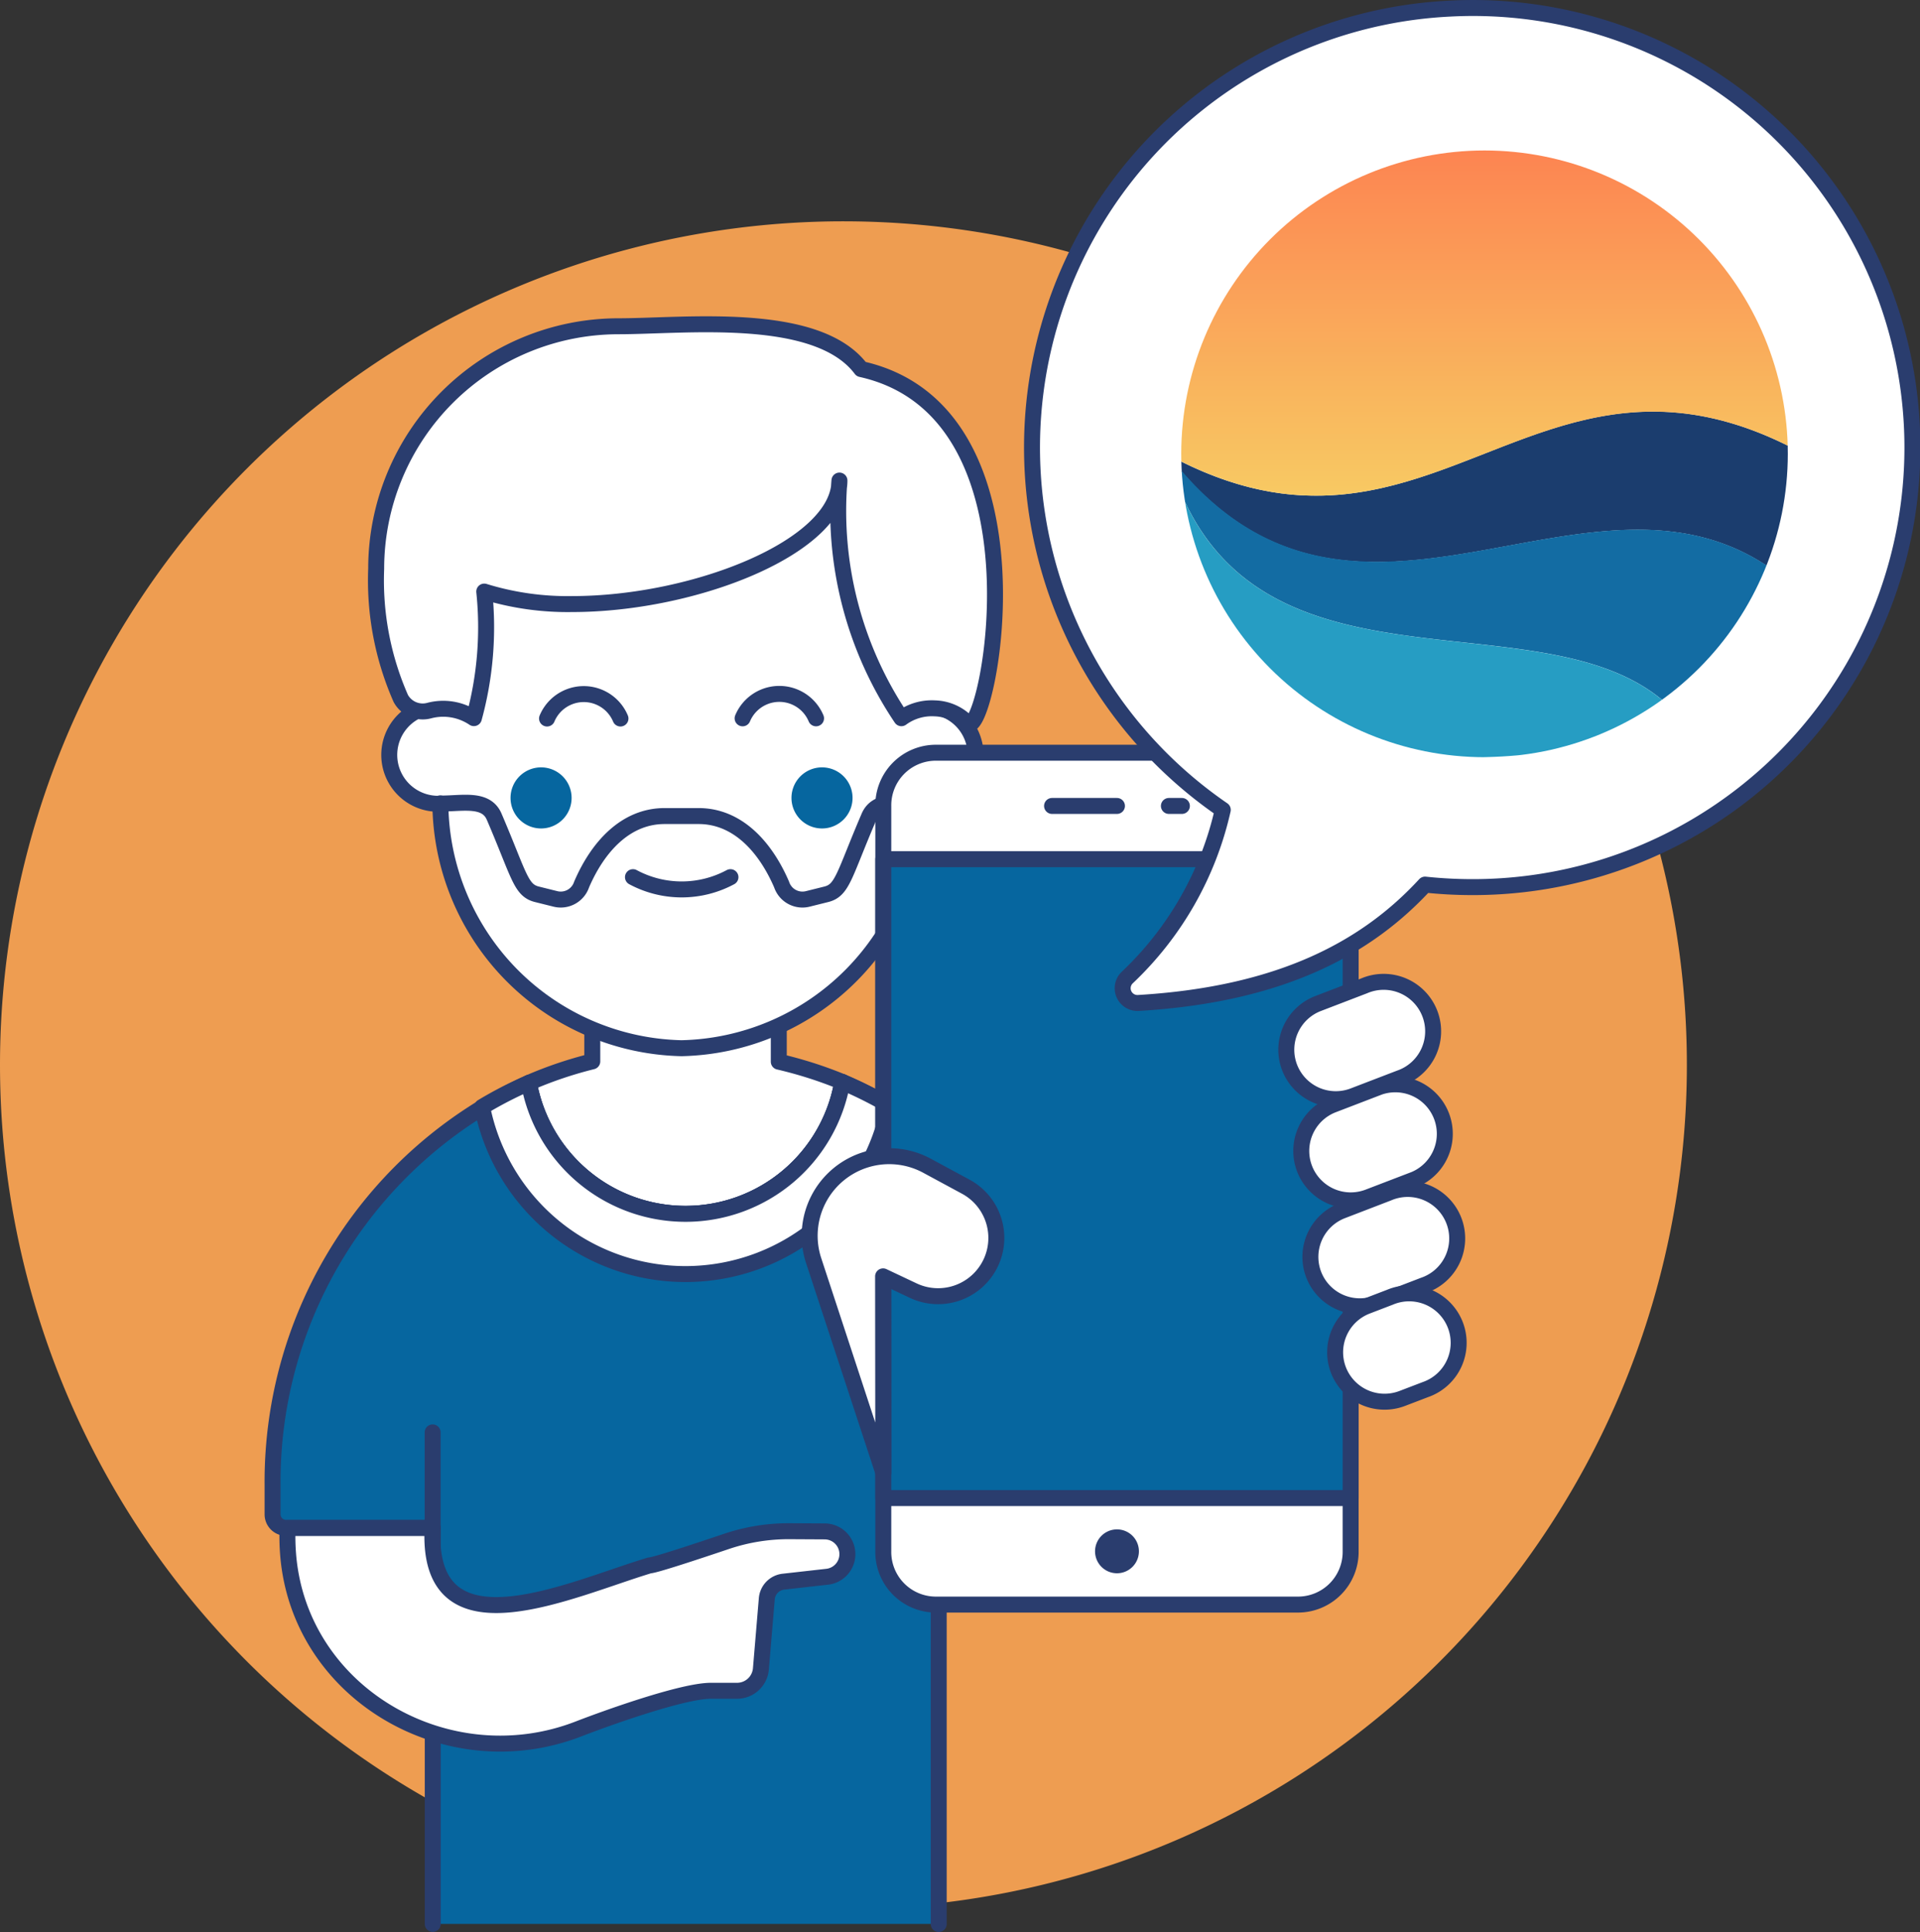
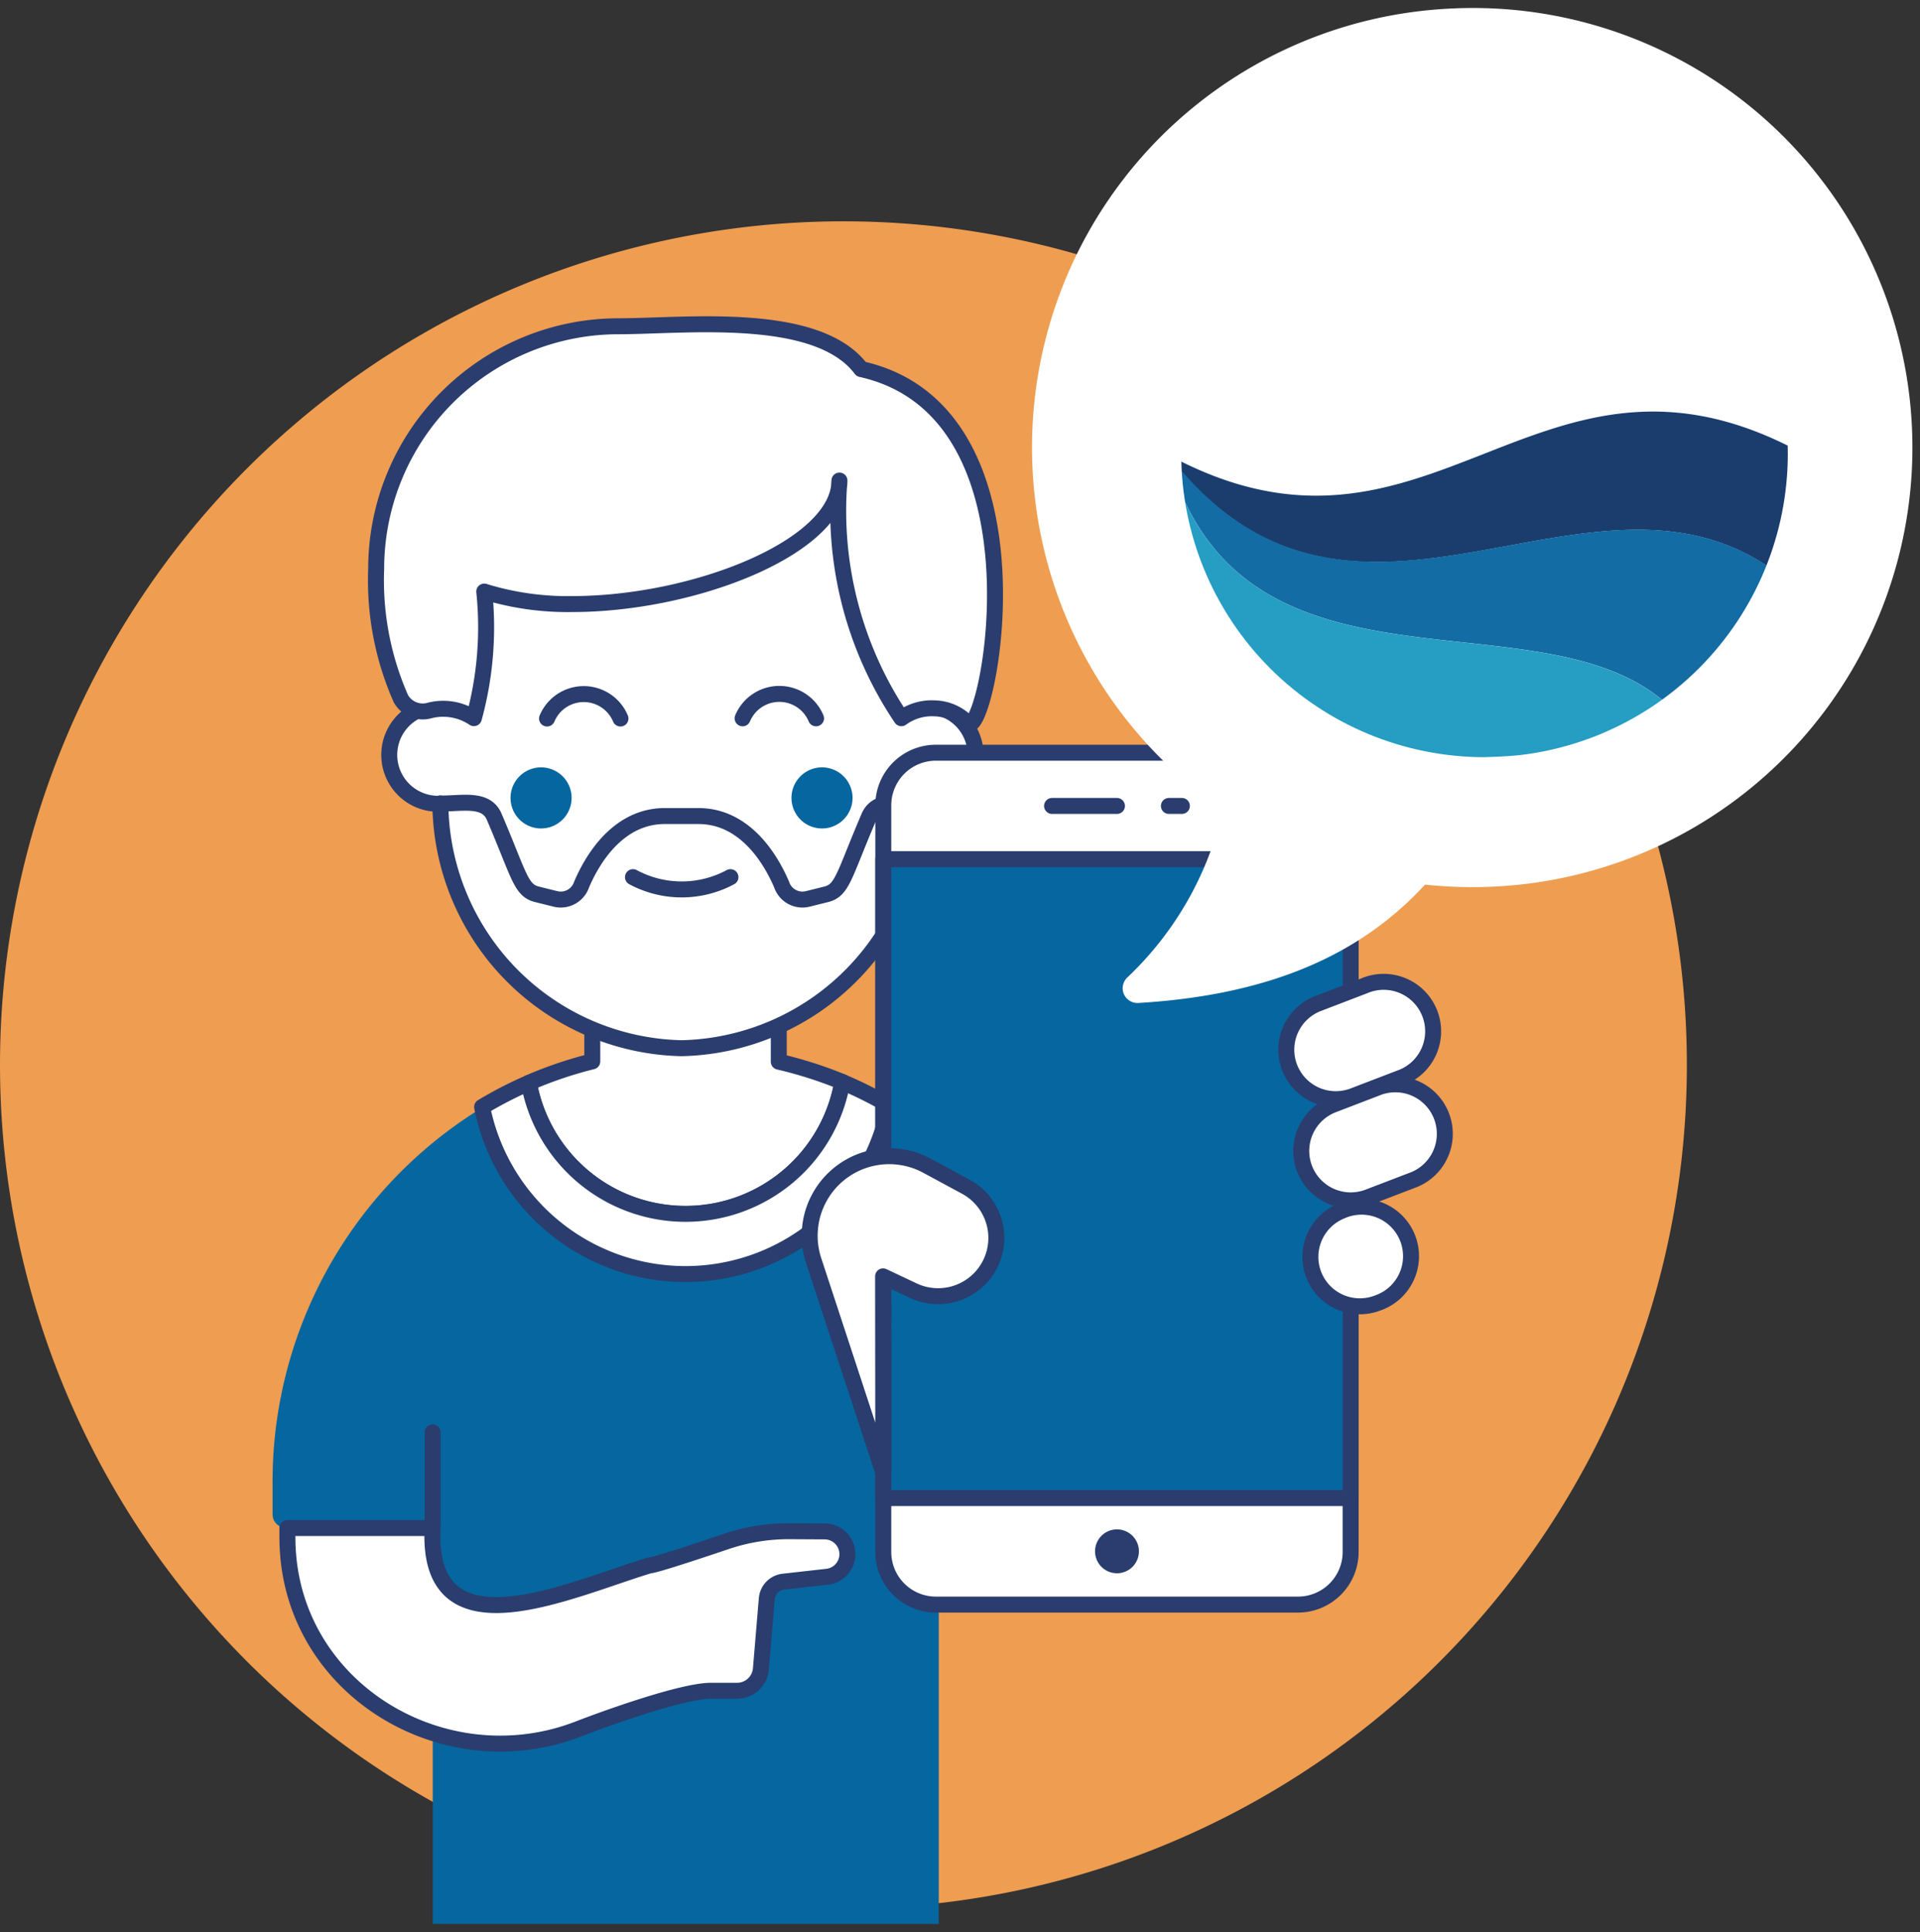
<svg xmlns="http://www.w3.org/2000/svg" width="120.281" height="121.002" viewBox="0 0 120.281 121.002">
  <rect x="0" y="0" width="120.281" height="121.002" fill="#333333" stroke="none" />
  <defs>
    <clipPath id="clip-path">
      <path id="Path_6" data-name="Path 6" d="M19-455.827a19.009,19.009,0,0,1,19,19,19.009,19.009,0,0,1-19,19,19.009,19.009,0,0,1-19-19A19.009,19.009,0,0,1,19-455.827Z" transform="translate(0 455.827)" fill="none" clip-rule="evenodd" />
    </clipPath>
    <clipPath id="clip-path-2">
-       <path id="Path_5" data-name="Path 5" d="M29.411-440.37q.011.149.019.3h0l0,0c-.226-.123-.45-.239-.672-.351l-.186-.094q-.3-.148-.592-.285l-.13-.06q-.28-.128-.557-.245l-.252-.106q-.2-.081-.395-.157-.237-.092-.472-.177l-.263-.094c-.131-.046-.261-.089-.391-.131l-.1-.03c-10.21-3.249-16.606,3.9-25.445,4.395H-.055q-.266.014-.536.021l-.081,0q-.271,0-.545,0h-.074q-.275-.005-.554-.02l-.068,0q-.286-.016-.575-.042l-.055-.005q-.3-.028-.6-.068l-.051-.007q-.3-.04-.6-.092l-.05-.009q-.308-.054-.62-.119l-.041-.009q-.322-.069-.649-.151l-.027-.007q-.329-.084-.663-.182l-.029-.009q-.333-.1-.671-.212l-.029-.01q-.343-.116-.691-.247l-.017-.006q-.354-.134-.715-.285l-.013-.006q-.358-.15-.722-.317l-.023-.01q-.363-.167-.733-.353l-.017-.009q-.377-.189-.76-.4h0c3.2,11.789,13.8,10.969,22.492,12.259-8.687-1.289-19.287-.47-22.492-12.258q.006.144.012.285-.015-.339-.027-.693a18.479,18.479,0,0,1,4.3-11.455c3.867-5.321,9.993-7.1,15.655-7.456,5.94-.211,10.674,2.706,13.923,5.863C27.74-449.178,29.009-445.541,29.411-440.37Z" transform="translate(10.284 459.291)" fill="none" clip-rule="evenodd" />
-     </clipPath>
+       </clipPath>
    <linearGradient id="linear-gradient" x1="0.16" y1="0.5" x2="1.656" y2="0.5" gradientUnits="objectBoundingBox">
      <stop offset="0" stop-color="#f5e86c" />
      <stop offset="0.1" stop-color="#f7d867" />
      <stop offset="0.2" stop-color="#f8c662" />
      <stop offset="0.3" stop-color="#f9b55d" />
      <stop offset="0.4" stop-color="#faa259" />
      <stop offset="0.5" stop-color="#fc9054" />
      <stop offset="0.6" stop-color="#fd7d50" />
      <stop offset="0.7" stop-color="#fe6a4b" />
      <stop offset="0.8" stop-color="#ff5647" />
      <stop offset="0.9" stop-color="#ff4243" />
      <stop offset="1" stop-color="#ff2d3f" />
    </linearGradient>
  </defs>
  <g id="Group_29" data-name="Group 29" transform="translate(-1531 -2587.576)">
    <g id="Group_28" data-name="Group 28" transform="translate(1526.319 2583.222)">
      <path id="Path_86" data-name="Path 86" d="M4.681,67.807A52.838,52.838,0,1,0,57.519,14.969,52.838,52.838,0,0,0,4.681,67.807Z" transform="translate(0 3.246)" fill="#ee9d51" />
      <path id="Path_87" data-name="Path 87" d="M45.419,56.24V50.37H33.735v5.852a25.03,25.03,0,0,0-3.971,1.343A9.969,9.969,0,0,0,49.4,57.51,25.938,25.938,0,0,0,45.419,56.24Z" transform="translate(8.05 14.608)" fill="#fff" />
      <path id="Path_88" data-name="Path 88" d="M53.3,55.777a9.969,9.969,0,0,1-19.632.055,27.452,27.452,0,0,0-16.059,25.2v1.815a.844.844,0,0,0,.834.855h9.2v24.806h31.7V83.71h9.17a.844.844,0,0,0,.835-.855V80.292A26.515,26.515,0,0,0,53.3,55.777Z" transform="translate(4.148 16.343)" fill="#06669f" />
      <path id="Path_89" data-name="Path 89" d="M45.419,56.24V50.37H33.735v5.852a25.03,25.03,0,0,0-3.971,1.343A9.969,9.969,0,0,0,49.4,57.51,25.938,25.938,0,0,0,45.419,56.24Z" transform="translate(8.05 14.608)" fill="none" stroke="#2a3d6e" stroke-linecap="round" stroke-linejoin="round" stroke-width="1" />
      <path id="Path_90" data-name="Path 90" d="M25.2,78.374V72.39" transform="translate(6.584 21.675)" fill="none" stroke="#2a3d6e" stroke-linecap="round" stroke-linejoin="round" stroke-width="1" />
-       <path id="Path_91" data-name="Path 91" d="M59.34,108.513V83.71h9.17a.844.844,0,0,0,.835-.855V80.292A26.515,26.515,0,0,0,53.3,55.777a9.969,9.969,0,0,1-19.632.055,27.452,27.452,0,0,0-16.059,25.2v1.815a.844.844,0,0,0,.834.855h9.2v24.806" transform="translate(4.148 16.343)" fill="none" stroke="#2a3d6e" stroke-linecap="round" stroke-linejoin="round" stroke-width="1" />
      <path id="Path_92" data-name="Path 92" d="M52,77.137l-2.217-.012a12.182,12.182,0,0,0-3.976.642c-1.878.633-4.5,1.5-4.808,1.5-4.888,1.47-13.606,5.619-13.606-1.827v-.514H18.311v.514q0,.575.045,1.137c.695,8.745,10.013,14.1,18.192,10.932,1.666-.645,6.5-2.39,8.29-2.39h1.655a1.5,1.5,0,0,0,1.482-1.374l.369-4.39a1.177,1.177,0,0,1,1.04-1.07l2.774-.312A1.424,1.424,0,0,0,52,77.138Z" transform="translate(4.374 23.13)" fill="#fff" stroke="#2a3d6e" stroke-linecap="round" stroke-linejoin="round" stroke-width="1" />
      <path id="Path_93" data-name="Path 93" d="M27.55,57.34a25.169,25.169,0,0,1,2.926-1.507,9.969,9.969,0,0,0,19.632-.055,25.6,25.6,0,0,1,2.932,1.464,12.984,12.984,0,0,1-25.494.1Z" transform="translate(7.338 16.343)" fill="#fff" stroke="#2a3d6e" stroke-linecap="round" stroke-linejoin="round" stroke-width="1" />
      <path id="Path_94" data-name="Path 94" d="M49.2,72.39v5.984" transform="translate(14.289 21.675)" fill="none" stroke="#2a3d6e" stroke-linecap="round" stroke-linejoin="round" stroke-width="1" />
      <path id="Path_95" data-name="Path 95" d="M56.77,42.6V38.773a15.3,15.3,0,1,0-30.609,0V42.6a3.061,3.061,0,0,0,0,6.121c.065,0,.124-.015.188-.018a15.285,15.285,0,0,0,30.234,0c.063,0,.124.018.188.018a3.061,3.061,0,1,0,0-6.121Z" transform="translate(5.911 5.974)" fill="#fff" stroke="#2a3d6e" stroke-linecap="round" stroke-linejoin="round" stroke-width="1" />
      <path id="Path_96" data-name="Path 96" d="M28.893,42.773a1.913,1.913,0,1,0,1.913-1.913A1.913,1.913,0,0,0,28.893,42.773Z" transform="translate(7.771 11.555)" fill="#06669f" />
      <path id="Path_97" data-name="Path 97" d="M42.217,42.773A1.913,1.913,0,1,0,44.13,40.86a1.913,1.913,0,0,0-1.913,1.913Z" transform="translate(12.047 11.555)" fill="#06669f" />
      <path id="Path_98" data-name="Path 98" d="M35.226,38.916a2.494,2.494,0,0,0-4.6,0" transform="translate(8.325 10.439)" fill="none" stroke="#2a3d6e" stroke-linecap="round" stroke-linejoin="round" stroke-width="1" />
      <path id="Path_99" data-name="Path 99" d="M44.5,38.907a2.494,2.494,0,0,0-4.6,0" transform="translate(11.303 10.436)" fill="none" stroke="#2a3d6e" stroke-linecap="round" stroke-linejoin="round" stroke-width="1" />
      <path id="Path_100" data-name="Path 100" d="M52.419,43.413c-1.573,3.671-1.653,4.6-2.674,4.857l-1.16.289a1.376,1.376,0,0,1-1.641-.9c-1.013-2.349-2.753-4.289-5.2-4.289H39.614c-2.45,0-4.191,1.94-5.2,4.289a1.378,1.378,0,0,1-1.641.9l-1.161-.289c-1.021-.255-1.1-1.189-2.674-4.857-.511-1.2-2.014-.816-3.372-.827A15.455,15.455,0,0,0,40.671,57.91,15.455,15.455,0,0,0,55.788,42.587C54.435,42.6,52.932,42.224,52.419,43.413Z" transform="translate(6.702 12.094)" fill="#fff" stroke="#2a3d6e" stroke-linecap="round" stroke-linejoin="round" stroke-width="1" />
      <path id="Path_101" data-name="Path 101" d="M25.839,44.048a1.565,1.565,0,0,1-1.77-.757,18.345,18.345,0,0,1-1.544-8.125A15.191,15.191,0,0,1,37.715,19.975c4.144,0,12.431-1,15.191,2.683,12.125,2.689,7.9,23.412,6.665,22.173a2.913,2.913,0,0,0-2.055-.925,3.223,3.223,0,0,0-2.087.617,23.255,23.255,0,0,1-3.882-14.884c0,4.146-9.078,7.735-16.74,7.735a17.691,17.691,0,0,1-5.511-.782,21.5,21.5,0,0,1-.65,7.926,3.446,3.446,0,0,0-2.807-.47Z" transform="translate(5.722 4.813)" fill="#fff" />
      <path id="Path_102" data-name="Path 102" d="M34.7,46.065a6.451,6.451,0,0,0,6.107,0" transform="translate(9.634 13.226)" fill="none" stroke="#2a3d6e" stroke-linecap="round" stroke-linejoin="round" stroke-width="1" />
      <path id="Path_103" data-name="Path 103" d="M25.839,44.048a1.565,1.565,0,0,1-1.77-.757,18.345,18.345,0,0,1-1.544-8.125A15.191,15.191,0,0,1,37.715,19.975c4.144,0,12.431-1,15.191,2.683,12.125,2.689,7.9,23.412,6.665,22.173a2.913,2.913,0,0,0-2.055-.925,3.223,3.223,0,0,0-2.087.617,23.255,23.255,0,0,1-3.882-14.884c0,4.146-9.078,7.735-16.74,7.735a17.691,17.691,0,0,1-5.511-.782,21.5,21.5,0,0,1-.65,7.926,3.446,3.446,0,0,0-2.807-.47Z" transform="translate(5.722 4.813)" fill="none" stroke="#2a3d6e" stroke-linecap="round" stroke-linejoin="round" stroke-width="1" />
      <path id="Path_104" data-name="Path 104" d="M75.85,90.183A3.3,3.3,0,0,1,72.6,93.518H49.825a3.294,3.294,0,0,1-3.253-3.334V43.5a3.293,3.293,0,0,1,3.252-3.334H72.6A3.294,3.294,0,0,1,75.85,43.5Z" transform="translate(13.444 11.332)" fill="#fff" stroke="#2a3d6e" stroke-linecap="round" stroke-linejoin="round" stroke-width="1" />
      <path id="Path_105" data-name="Path 105" d="M46.571,45.213H75.85V85.227H46.571Z" transform="translate(13.444 12.952)" fill="#06669f" />
      <path id="Path_106" data-name="Path 106" d="M46.571,45.213H75.85V85.227H46.571Z" transform="translate(13.444 12.952)" fill="none" stroke="#2a3d6e" stroke-linecap="round" stroke-linejoin="round" stroke-width="1" />
      <path id="Path_107" data-name="Path 107" d="M54.575,42.689h4.066" transform="translate(16.013 12.142)" fill="none" stroke="#2a3d6e" stroke-linecap="round" stroke-linejoin="round" stroke-width="1" />
      <path id="Path_108" data-name="Path 108" d="M60.116,42.689h.814" transform="translate(17.792 12.142)" fill="none" stroke="#2a3d6e" stroke-linecap="round" stroke-linejoin="round" stroke-width="1" />
      <path id="Path_109" data-name="Path 109" d="M58.959,77.392a1.374,1.374,0,1,1-1.943,0A1.374,1.374,0,0,1,58.959,77.392Z" transform="translate(16.668 23.151)" fill="#2a3d6e" />
      <path id="Path_110" data-name="Path 110" d="M66.6,61.177a3.1,3.1,0,0,0,4,1.783l2.892-1.108a3.1,3.1,0,0,0-2.218-5.786l-2.893,1.11A3.1,3.1,0,0,0,66.6,61.177Z" transform="translate(19.806 16.37)" fill="#fff" stroke="#2a3d6e" stroke-linecap="round" stroke-linejoin="round" stroke-width="1" />
      <path id="Path_111" data-name="Path 111" d="M65.89,56.379a3.1,3.1,0,0,0,4,1.783l2.893-1.11a3.1,3.1,0,1,0-2.218-5.785l-2.893,1.11A3.1,3.1,0,0,0,65.89,56.379Z" transform="translate(19.579 14.83)" fill="#fff" stroke="#2a3d6e" stroke-linecap="round" stroke-linejoin="round" stroke-width="1" />
-       <path id="Path_112" data-name="Path 112" d="M67.032,66.2a3.1,3.1,0,0,0,4,1.783l2.892-1.11a3.1,3.1,0,1,0-2.218-5.785L68.815,62.2A3.1,3.1,0,0,0,67.032,66.2Z" transform="translate(19.945 17.981)" fill="#fff" stroke="#2a3d6e" stroke-linecap="round" stroke-linejoin="round" stroke-width="1" />
-       <path id="Path_113" data-name="Path 113" d="M68.205,70.589a3.1,3.1,0,0,0,4,1.783l1.446-.553a3.1,3.1,0,1,0-2.218-5.786l-1.446.555A3.1,3.1,0,0,0,68.205,70.589Z" transform="translate(20.322 19.568)" fill="#fff" stroke="#2a3d6e" stroke-linecap="round" stroke-linejoin="round" stroke-width="1" />
+       <path id="Path_112" data-name="Path 112" d="M67.032,66.2a3.1,3.1,0,0,0,4,1.783a3.1,3.1,0,1,0-2.218-5.785L68.815,62.2A3.1,3.1,0,0,0,67.032,66.2Z" transform="translate(19.945 17.981)" fill="#fff" stroke="#2a3d6e" stroke-linecap="round" stroke-linejoin="round" stroke-width="1" />
      <path id="Path_114" data-name="Path 114" d="M47.68,66.823l1.889.892a3.648,3.648,0,0,0,3.294-6.507l-2.432-1.314a4.983,4.983,0,0,0-7.1,5.944L47.693,79.11Z" transform="translate(12.323 17.471)" fill="#fff" stroke="#2a3d6e" stroke-linecap="round" stroke-linejoin="round" stroke-width="1" />
      <path id="Path_115" data-name="Path 115" d="M79.825,4.892a27.523,27.523,0,0,0-14.25,50.185,20.711,20.711,0,0,1-5.992,10.509.925.925,0,0,0,.7,1.585c9.062-.535,14.388-3.532,17.965-7.413a27.871,27.871,0,0,0,2.906.157A27.53,27.53,0,1,0,79.825,4.892Z" transform="translate(15.708 0)" fill="#fff" />
-       <path id="Path_116" data-name="Path 116" d="M79.825,4.892a27.523,27.523,0,0,0-14.25,50.185,20.711,20.711,0,0,1-5.992,10.509.925.925,0,0,0,.7,1.585c9.062-.535,14.388-3.532,17.965-7.413a27.871,27.871,0,0,0,2.906.157A27.53,27.53,0,1,0,79.825,4.892Z" transform="translate(15.708 0)" fill="none" stroke="#2a3d6e" stroke-linecap="round" stroke-linejoin="round" stroke-width="1" />
    </g>
    <g id="Group_10" data-name="Group 10" transform="translate(1605 3052.827)">
      <g id="Group_3" data-name="Group 3" transform="translate(0 -455.827)" clip-path="url(#clip-path)">
        <path id="Path_1" data-name="Path 1" d="M29.6-257.13a14.9,14.9,0,0,1-1.474,7.574v0c-11.724-8.789-26.612,7.711-38.227-7.459,16.538,8.975,23.161-9.088,39.7-.112" transform="translate(9.253 276.058)" fill="#1b3d6e" fill-rule="evenodd" />
        <path id="Path_2" data-name="Path 2" d="M28.119-220.253a29.131,29.131,0,0,1-2.879,4.46,28.87,28.87,0,0,1-4.095,3.7c-8.019-7.223-26.782.774-31.249-15.607v0l0-.008v0h0v-.03l.014.007c11.615,15.17,26.49-1.312,38.214,7.477" transform="translate(9.267 246.752)" fill="#136ca3" fill-rule="evenodd" />
        <path id="Path_3" data-name="Path 3" d="M21.159-211.819c-2.493,1.76-5.938,3.209-11.3,3.334-7.673.3-11.417-2.976-14.572-5.832-4.033-4.332-5.138-6.906-5.385-13.122h0c4.459,16.4,23.233,8.4,31.254,15.623Z" transform="translate(9.257 246.479)" fill="#269dc3" fill-rule="evenodd" />
        <g id="Group_2" data-name="Group 2" transform="translate(-0.857 -0.289)" clip-path="url(#clip-path-2)">
          <g id="Group_1" data-name="Group 1" transform="translate(0.857 38.289) rotate(-90)">
            <path id="Path_4" data-name="Path 4" d="M38,0V38H0V0Z" transform="translate(0)" fill="url(#linear-gradient)" />
          </g>
        </g>
      </g>
    </g>
  </g>
</svg>